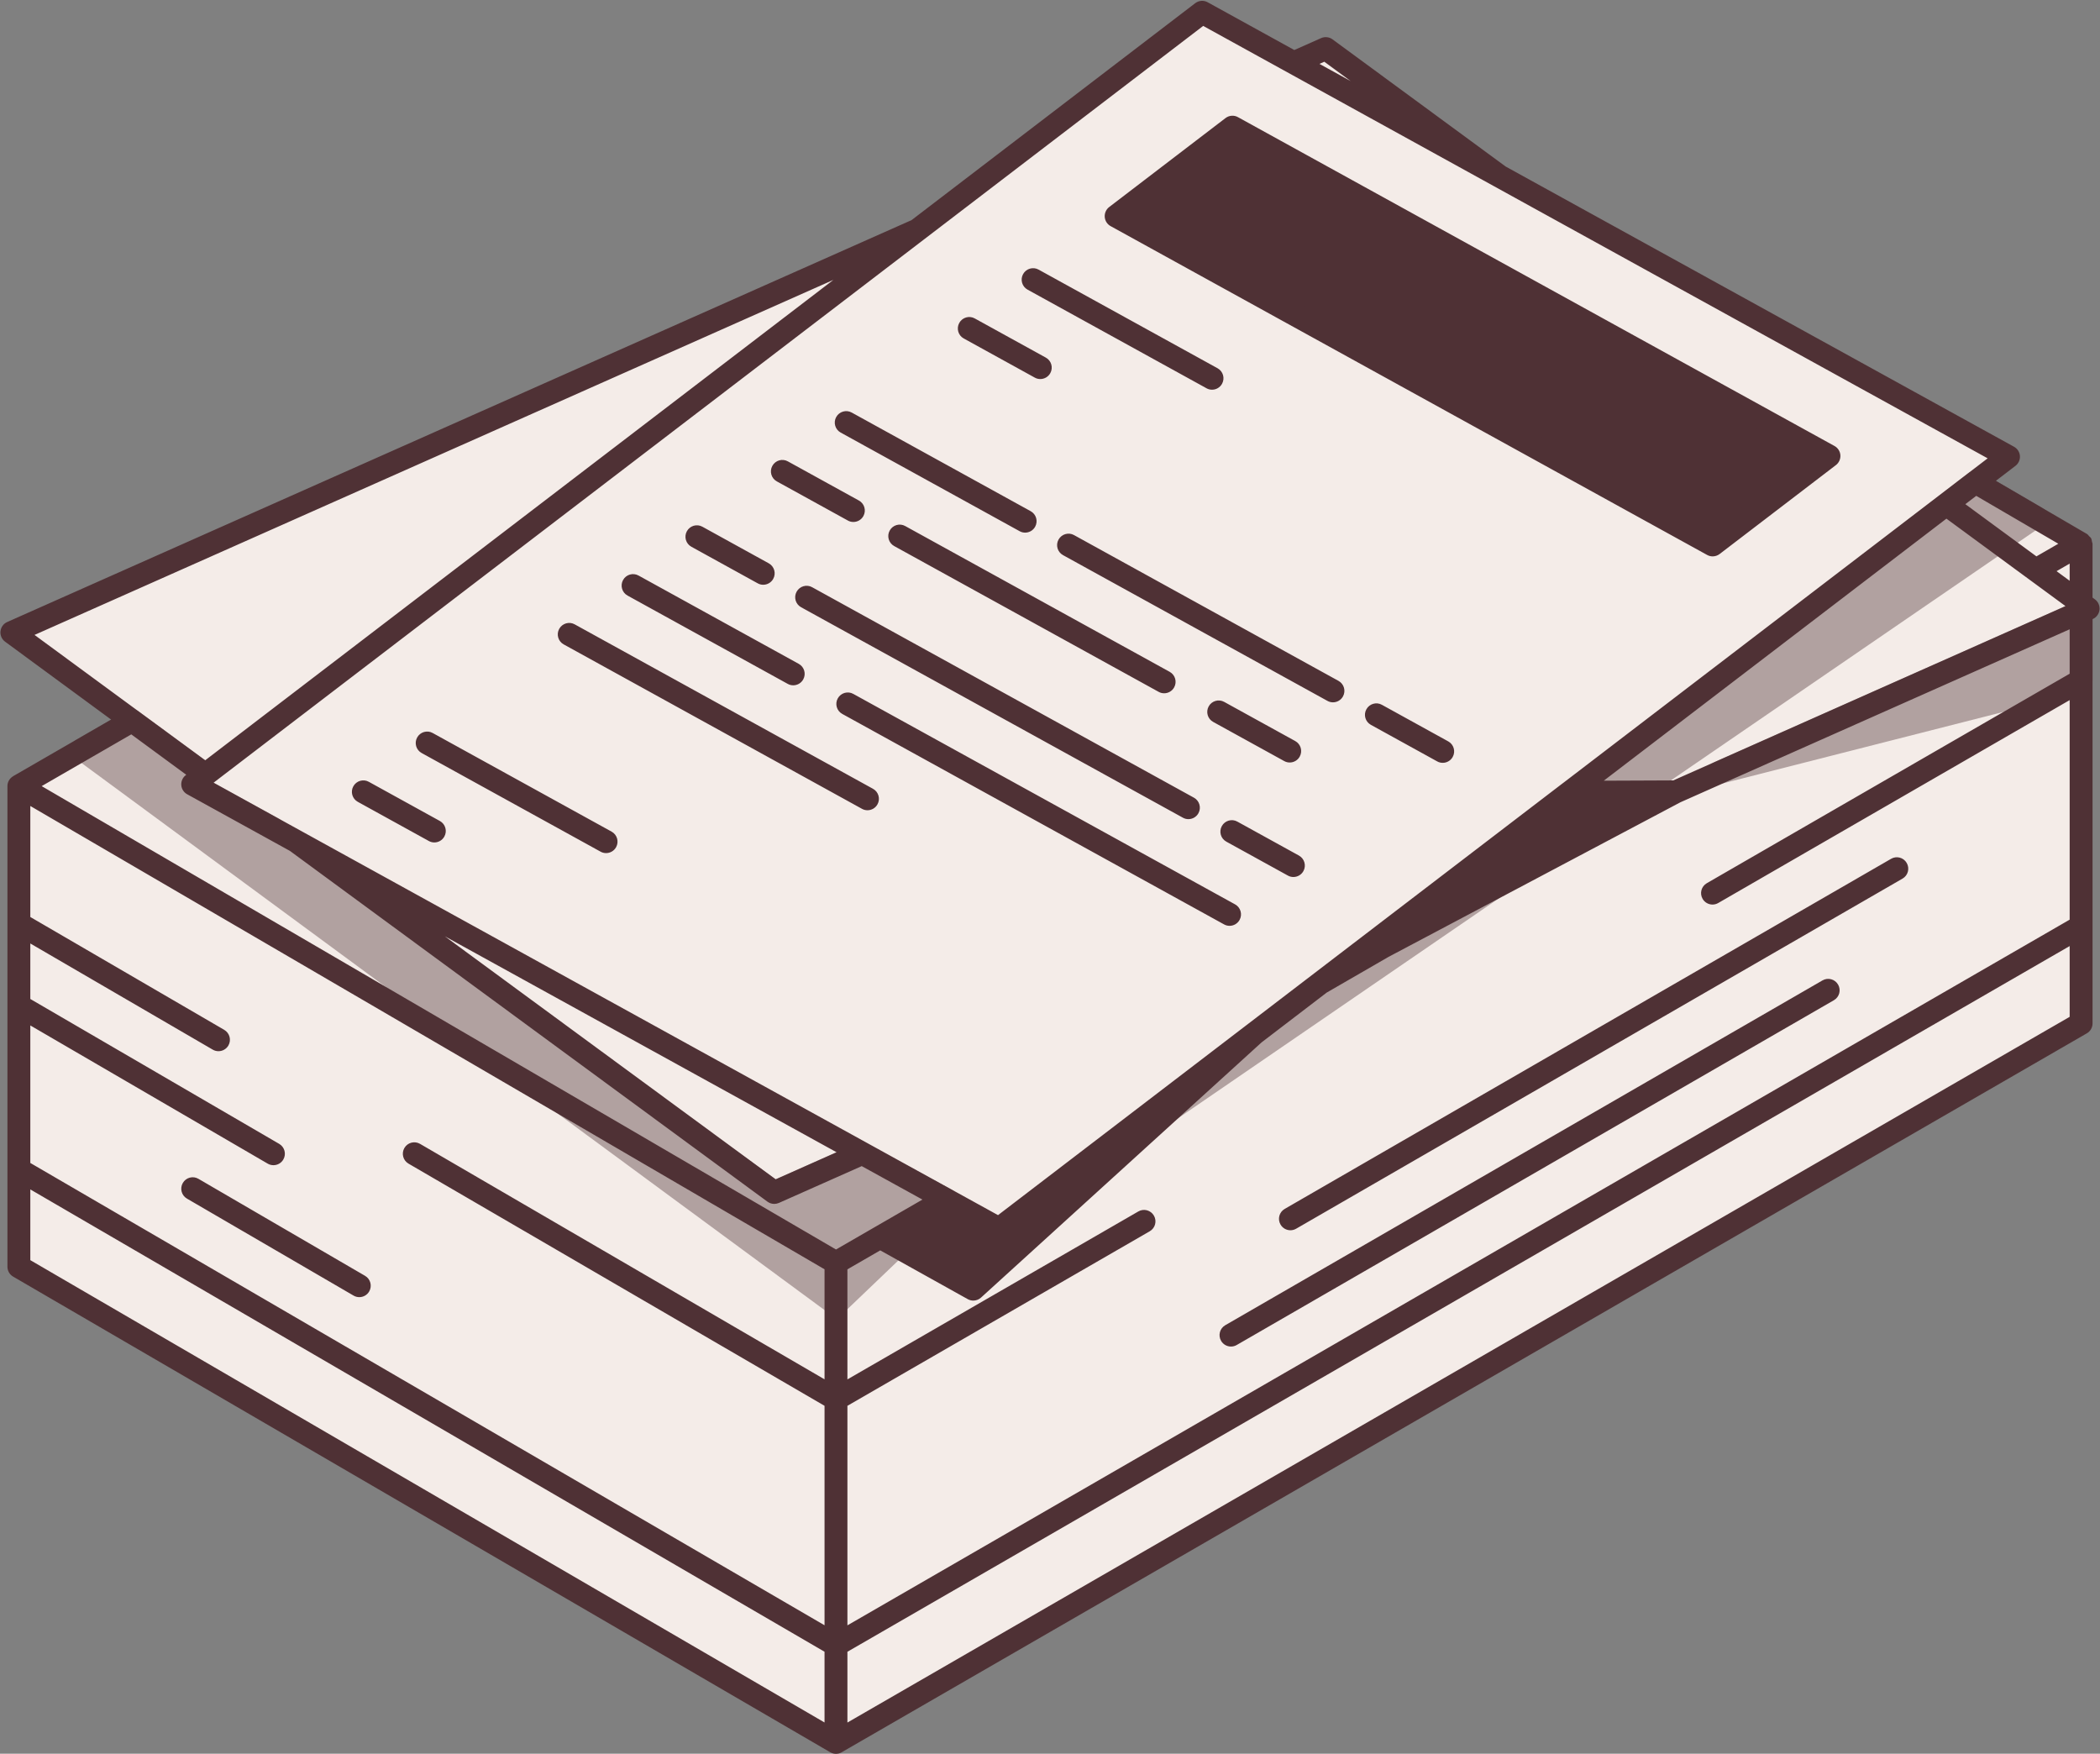
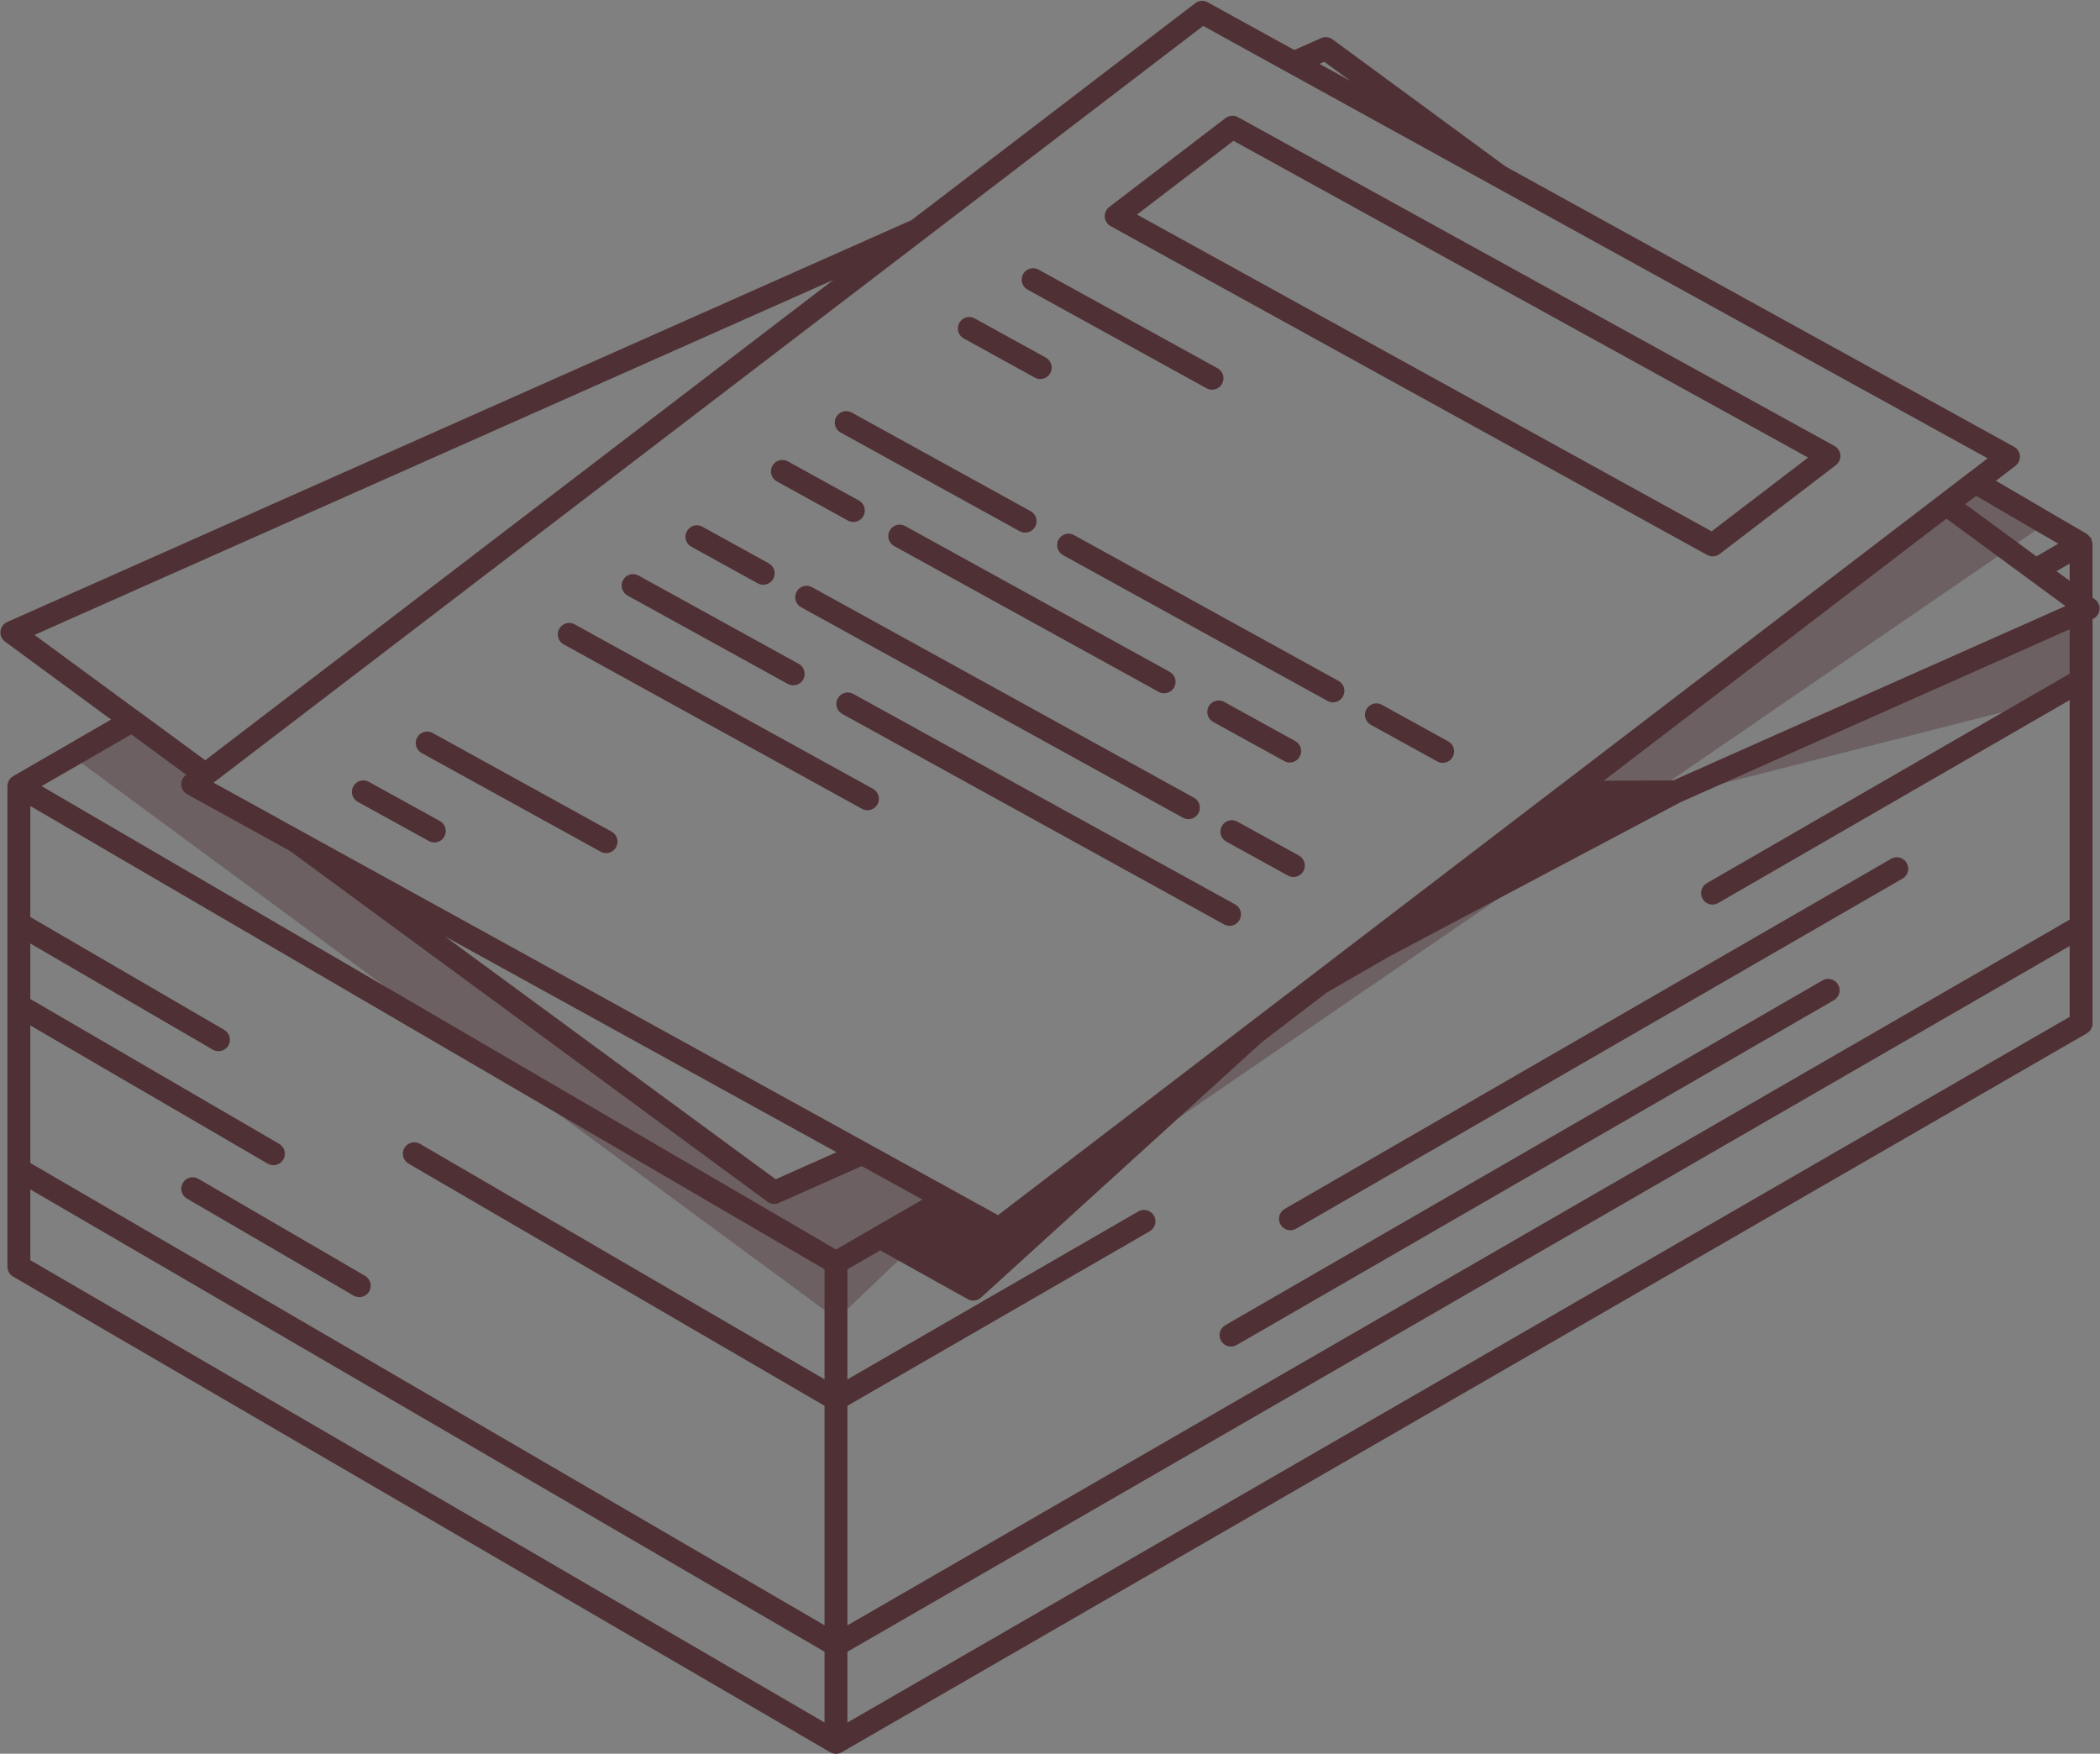
<svg xmlns="http://www.w3.org/2000/svg" fill="#000000" height="417.7" preserveAspectRatio="xMidYMid meet" version="1" viewBox="-0.1 -0.2 500.2 417.7" width="500.2" zoomAndPan="magnify">
  <rect x="-0.1" y="-0.2" width="500.2" height="417.7" fill="#808080" stroke="none" />
  <g>
    <g id="change1_1">
-       <path d="M495.601,145.489v98.072L199.02,414.793L4.397,301.504V187.024 l26.95-15.559L2.725,150.441l215.693-95.85l67.825-51.867l21.822,12.028 l7.614-3.383l41.364,30.38l121.265,66.843l-7.893,6.035l25.186,14.693v14.197 l1.672,1.228L495.601,145.489z" fill="#f4ece8" />
-     </g>
+       </g>
    <g>
      <g id="change2_1">
-         <path d="M407.839 129.594L265.755 51.277 293.461 30.09 435.545 108.408z" fill="#4f3135" />
-       </g>
+         </g>
    </g>
    <g id="change3_1">
      <path d="M227.854,285.1c0.117,0.862-0.186,1.73-0.814,2.331 l-26.135,24.991c-0.522,0.5-1.203,0.756-1.884,0.756 c-0.564,0-1.134-0.176-1.618-0.532L17.902,180.486 c-0.74-0.543-1.155-1.426-1.102-2.342c0.048-0.921,0.559-1.751,1.357-2.208 l11.83-6.828c0.942-0.543,2.107-0.479,2.975,0.16l17.46,12.825 c0.692,0.511,1.102,1.314,1.112,2.171c0.005,0.734-0.282,1.432-0.793,1.948 l15.603,8.6l118.306,85.881l19.312-8.584c0.766-0.341,1.655-0.314,2.405,0.096 l20.084,10.862C227.221,283.482,227.742,284.238,227.854,285.1z M497.089,143.208 c-0.772-0.506-1.746-0.575-2.592-0.208l-86.211,38.311 c-1.293,0.575-1.932,2.044-1.469,3.385c0.388,1.118,1.437,1.831,2.576,1.831 c0.224,0,0.447-0.027,0.671-0.085l86.211-21.968 c1.208-0.309,2.054-1.394,2.054-2.64v-16.343 C498.329,144.57,497.86,143.708,497.089,143.208z M487.361,122.82 c-0.037-0.931-0.548-1.783-1.352-2.251l-14.22-8.291 c-0.953-0.564-2.166-0.484-3.039,0.197L265.404,269.901 c-1.165,0.905-1.405,2.57-0.537,3.762c0.532,0.729,1.362,1.118,2.203,1.118 c0.532,0,1.07-0.154,1.538-0.479l217.567-149.135 C486.946,124.64,487.393,123.757,487.361,122.82z" fill="#4f3135" opacity="0.4" />
    </g>
    <g id="change3_2">
      <path d="M498.887,142.548l-0.564-0.415v-12.809v-0.005 c0-0.161-0.093-0.295-0.121-0.451c-0.056-0.313-0.088-0.635-0.243-0.906 c-0.1-0.173-0.286-0.277-0.422-0.426c-0.182-0.198-0.326-0.43-0.565-0.569 l-21.673-12.643l4.664-3.567c0.729-0.559,1.128-1.453,1.064-2.368 c-0.069-0.921-0.596-1.74-1.405-2.182L358.536,39.464L317.29,9.17 c-0.788-0.58-1.831-0.681-2.719-0.293l-6.381,2.836L287.558,0.341 c-0.947-0.527-2.113-0.436-2.97,0.218l-67.562,51.666L1.618,147.949 c-0.889,0.394-1.495,1.235-1.602,2.198s0.314,1.916,1.096,2.491l25.262,18.555 l-23.328,13.468c-0.003,0.003-0.005,0.001-0.008,0.003 c-0.003,0.001-0.004,0.004-0.005,0.005c-0.009,0.008-0.016,0.02-0.027,0.027 c-0.821,0.488-1.336,1.365-1.336,2.326c0,0.001,0,0.001,0,0.003s0,0.001,0,0.003 v114.48c0,0.969,0.516,1.868,1.352,2.352l194.625,113.288 c0.003,0.001,0.005,0,0.008,0.003c0,0,0.001,0.003,0.003,0.003 c0.42,0.245,0.894,0.367,1.362,0.367s0.937-0.122,1.357-0.362 c0.003-0.001,0.003-0.004,0.005-0.005L496.961,245.921 c0.841-0.484,1.362-1.384,1.362-2.357v-96.301l0.059-0.027 c0.889-0.394,1.495-1.235,1.602-2.198 C500.09,144.075,499.67,143.122,498.887,142.548z M492.874,241.989L201.746,410.074 v-16.858L492.874,225.132V241.989z M198.402,66.466l-28.842,22.057l-16.786,12.836 l-16.789,12.839l-87.208,66.687l-12.455-9.147l-2.397-1.761l-2.396-1.76 L8.121,151.025L198.402,66.466z M238.455,42.702l48.034-36.73l13.403,7.388 l2.052,1.13l2.996,1.652l2.995,1.651l34.181,18.84l13.448,7.413l18.456,10.172 l18.457,10.174l80.863,44.57l-3.128,2.392l-2.34,1.789l-2.34,1.789l-2.077,1.589 l-2.256,1.726l-2.254,1.723l-86.785,66.365c-0.004,0.003-0.009,0.001-0.012,0.004 l-34.43,26.33l-9.306,7.118l-9.316,7.124l-3.347,2.56 c-0.003,0.001-0.003,0.004-0.005,0.005l-2.874,2.198l-0.012,0.009l-16.783,12.835 l-11.617,8.885l-5.165,3.949l-0.021,0.016L237.619,289.219l-6.913-3.81l-0.004-0.003 l-2.787-1.535l-2.785-1.535l-0.003-0.001l-13.722-7.565l-2.999-1.654l-2.993-1.65 L71.914,197.877L53.465,187.709l-2.695-1.486l0.33-0.253l2.254-1.724 l119.262-91.196l16.79-12.839l16.79-12.839l13.634-10.428l9.309-7.118 L238.455,42.702z M315.337,14.502l6.28,4.611l-7.436-4.098L315.337,14.502z M53.313,245.091L7.121,218.21v-26.442l91.761,53.526l97.415,56.825v26.207 l-96.349-56.083c-1.298-0.756-2.97-0.319-3.725,0.985 c-0.761,1.304-0.319,2.969,0.979,3.725l99.095,57.682v52.272L7.121,276.793 v-32.754L63.658,276.952c0.431,0.255,0.905,0.373,1.373,0.373 c0.937,0,1.847-0.484,2.352-1.352c0.761-1.304,0.319-2.969-0.979-3.725 L7.121,237.737v-13.219l43.446,25.283c0.431,0.255,0.905,0.373,1.373,0.373 c0.937,0,1.847-0.484,2.358-1.352C55.053,247.518,54.612,245.852,53.313,245.091z M199.166,274.243l-14.503,6.445l-78.801-57.876L199.166,274.243z M7.121,283.095 l189.175,110.115v16.848L7.121,299.942V283.095z M420.08,176.068l-0.025,0.012 l-21.598,9.598l-0.471,0.001l-5.489,0.024h-0.003l-10.593,0.044l81.619-62.415 l16.284,11.961l0.001,0.001l2.399,1.761l2.395,1.759l0.003,0.001l7.277,5.346 L420.08,176.068z M492.874,138.131l-3.12-2.291l3.12-1.801V138.131z M484.958,132.317l-16.93-12.434l2.59-1.981l19.552,11.406L484.958,132.317z M44.267,184.335l-0.124,0.094c-0.729,0.559-1.128,1.453-1.064,2.368 c0.069,0.921,0.596,1.74,1.405,2.182l24.473,13.49l113.752,83.551 c0.474,0.346,1.043,0.527,1.612,0.527c0.378,0,0.75-0.08,1.107-0.234 l19.729-8.767l14.458,7.969l-20.59,11.889L9.824,187.037l21.344-12.324 L44.267,184.335z M492.874,160.262l-86.435,49.903 c-1.304,0.75-1.751,2.416-0.995,3.72c0.5,0.873,1.421,1.362,2.358,1.362 c0.463,0,0.931-0.117,1.362-0.367l83.71-48.329v52.292L201.746,386.925V334.635 l72.013-41.574c1.304-0.75,1.751-2.416,0.995-3.72 c-0.75-1.304-2.427-1.756-3.72-0.995L201.746,328.344v-26.215l7.819-4.514 l20.838,11.613c0.415,0.234,0.873,0.346,1.325,0.346 c0.66,0,1.32-0.239,1.836-0.708l66.84-60.796l15.502-11.854l14.738-8.511 l69.516-36.819l92.713-41.202V160.262z M47.172,280.576l39.684,23.101 c1.298,0.756,1.74,2.421,0.979,3.725c-0.506,0.867-1.416,1.352-2.352,1.352 c-0.468,0-0.942-0.117-1.373-0.373l-39.684-23.101 c-1.298-0.756-1.74-2.421-0.979-3.725 C44.202,280.252,45.879,279.805,47.172,280.576z M437.715,234.31 c0.756,1.304,0.309,2.969-0.995,3.72L294.471,320.154 c-0.431,0.25-0.899,0.367-1.362,0.367c-0.937,0-1.857-0.49-2.358-1.362 c-0.756-1.304-0.309-2.97,0.995-3.72l142.249-82.124 C435.293,232.559,436.964,233,437.715,234.31z M305.902,287.739l144.441-83.391 c1.293-0.756,2.969-0.314,3.72,0.995c0.756,1.304,0.309,2.97-0.995,3.72 l-144.441,83.391c-0.431,0.25-0.899,0.367-1.362,0.367 c-0.937,0-1.857-0.49-2.358-1.362C304.151,290.155,304.598,288.49,305.902,287.739z M264.44,53.659l142.084,78.319c0.41,0.229,0.862,0.341,1.314,0.341 c0.585,0,1.171-0.192,1.655-0.559l27.705-21.186 c0.729-0.559,1.128-1.453,1.064-2.368c-0.069-0.921-0.596-1.74-1.405-2.182 L294.774,27.706c-0.942-0.532-2.113-0.436-2.97,0.218L264.1,49.109 c-0.729,0.559-1.128,1.453-1.064,2.368 C263.105,52.398,263.632,53.218,264.44,53.659z M430.573,108.782l-22.979,17.567 L270.725,50.903l22.979-17.567L430.573,108.782z M243.59,65.09 c0.724-1.32,2.389-1.804,3.699-1.07l42.621,23.49 c1.32,0.724,1.799,2.379,1.07,3.699c-0.495,0.899-1.426,1.41-2.384,1.41 c-0.447,0-0.899-0.106-1.314-0.341l-42.621-23.49 C243.34,68.065,242.861,66.41,243.59,65.09z M228.386,76.718 c0.724-1.32,2.389-1.809,3.699-1.07l16.918,9.324 c1.32,0.724,1.799,2.379,1.07,3.699c-0.495,0.899-1.426,1.41-2.384,1.41 c-0.447,0-0.899-0.106-1.314-0.341l-16.918-9.324 C228.136,79.693,227.657,78.038,228.386,76.718z M105.742,199.043 c-0.495,0.899-1.426,1.41-2.384,1.41c-0.447,0-0.899-0.106-1.314-0.341 l-16.918-9.329c-1.32-0.724-1.799-2.384-1.07-3.699 c0.729-1.32,2.389-1.804,3.699-1.07l16.918,9.329 C105.992,196.068,106.471,197.728,105.742,199.043z M146.65,201.581 c-0.495,0.899-1.426,1.41-2.384,1.41c-0.447,0-0.899-0.106-1.314-0.341 l-42.621-23.495c-1.32-0.724-1.799-2.384-1.07-3.699 c0.729-1.32,2.4-1.809,3.699-1.07l42.621,23.495 C146.9,198.606,147.379,200.267,146.65,201.581z M183.865,110.761 c0.729-1.32,2.389-1.809,3.699-1.07l16.918,9.324 c1.32,0.724,1.799,2.379,1.07,3.699c-0.495,0.899-1.426,1.41-2.384,1.41 c-0.447,0-0.899-0.106-1.314-0.341l-16.918-9.324 C183.615,113.736,183.136,112.081,183.865,110.761z M345.926,180.082 c-0.495,0.899-1.426,1.41-2.384,1.41c-0.447,0-0.899-0.106-1.314-0.341 l-15.8-8.712c-1.32-0.724-1.799-2.384-1.07-3.699 c0.724-1.32,2.395-1.809,3.699-1.07l15.8,8.712 C346.176,177.107,346.655,178.767,345.926,180.082z M319.786,165.67 c-0.495,0.899-1.426,1.41-2.384,1.41c-0.447,0-0.899-0.106-1.314-0.341 l-62.988-34.719c-1.32-0.724-1.799-2.384-1.07-3.699 c0.729-1.32,2.395-1.809,3.699-1.07l62.988,34.719 C320.036,162.696,320.515,164.356,319.786,165.67z M310.361,207.275 c-0.495,0.899-1.426,1.41-2.384,1.41c-0.447,0-0.899-0.106-1.314-0.341 l-14.667-8.084c-1.32-0.724-1.799-2.379-1.07-3.699 c0.724-1.32,2.395-1.809,3.699-1.07l14.667,8.084 C310.611,204.301,311.09,205.961,310.361,207.275z M288.867,171.748 c-1.32-0.724-1.799-2.379-1.07-3.699c0.724-1.32,2.395-1.804,3.699-1.07 l16.918,9.324c1.32,0.724,1.799,2.379,1.07,3.699 c-0.495,0.899-1.426,1.41-2.384,1.41c-0.447,0-0.899-0.106-1.314-0.341 L288.867,171.748z M163.509,126.327c0.724-1.32,2.389-1.804,3.699-1.07 l15.8,8.712c1.32,0.724,1.799,2.384,1.07,3.699 c-0.495,0.899-1.426,1.41-2.384,1.41c-0.447,0-0.899-0.106-1.314-0.341 l-15.8-8.712C163.259,129.302,162.78,127.642,163.509,126.327z M279.575,163.515 c-0.495,0.899-1.426,1.41-2.384,1.41c-0.447,0-0.899-0.106-1.314-0.341 l-62.988-34.719c-1.32-0.724-1.799-2.384-1.07-3.699 c0.724-1.32,2.389-1.809,3.699-1.07l62.988,34.719 C279.825,160.54,280.304,162.201,279.575,163.515z M295.157,218.903 c-0.495,0.899-1.426,1.41-2.384,1.41c-0.447,0-0.899-0.106-1.314-0.341 l-90.942-50.13c-1.32-0.724-1.799-2.384-1.07-3.699 c0.729-1.32,2.395-1.804,3.699-1.07l90.942,50.13 C295.407,215.928,295.886,217.589,295.157,218.903z M148.305,137.955 c0.724-1.32,2.389-1.804,3.699-1.07l38.151,21.031 c1.32,0.724,1.799,2.384,1.07,3.699c-0.495,0.899-1.426,1.41-2.384,1.41 c-0.447,0-0.899-0.106-1.314-0.341l-38.151-21.031 C148.055,140.93,147.576,139.27,148.305,137.955z M193.343,139.663l90.942,50.13 c1.32,0.724,1.799,2.384,1.07,3.699c-0.495,0.899-1.426,1.41-2.384,1.41 c-0.447,0-0.899-0.106-1.314-0.341l-90.942-50.13 c-1.32-0.724-1.799-2.384-1.07-3.699 C190.373,139.413,192.044,138.924,193.343,139.663z M208.909,191.374 c-0.495,0.899-1.426,1.41-2.384,1.41c-0.447,0-0.899-0.106-1.314-0.341 l-71.045-39.162c-1.32-0.724-1.799-2.384-1.07-3.699 c0.729-1.32,2.4-1.809,3.699-1.07l71.045,39.162 C209.159,188.399,209.638,190.06,208.909,191.374z M199.074,99.133 c0.724-1.314,2.395-1.804,3.699-1.07l42.621,23.49 c1.32,0.724,1.799,2.379,1.07,3.699c-0.495,0.899-1.426,1.41-2.384,1.41 c-0.447,0-0.899-0.106-1.314-0.341l-42.621-23.49 C198.824,102.108,198.345,100.453,199.074,99.133z" fill="#4f3135" />
    </g>
  </g>
</svg>